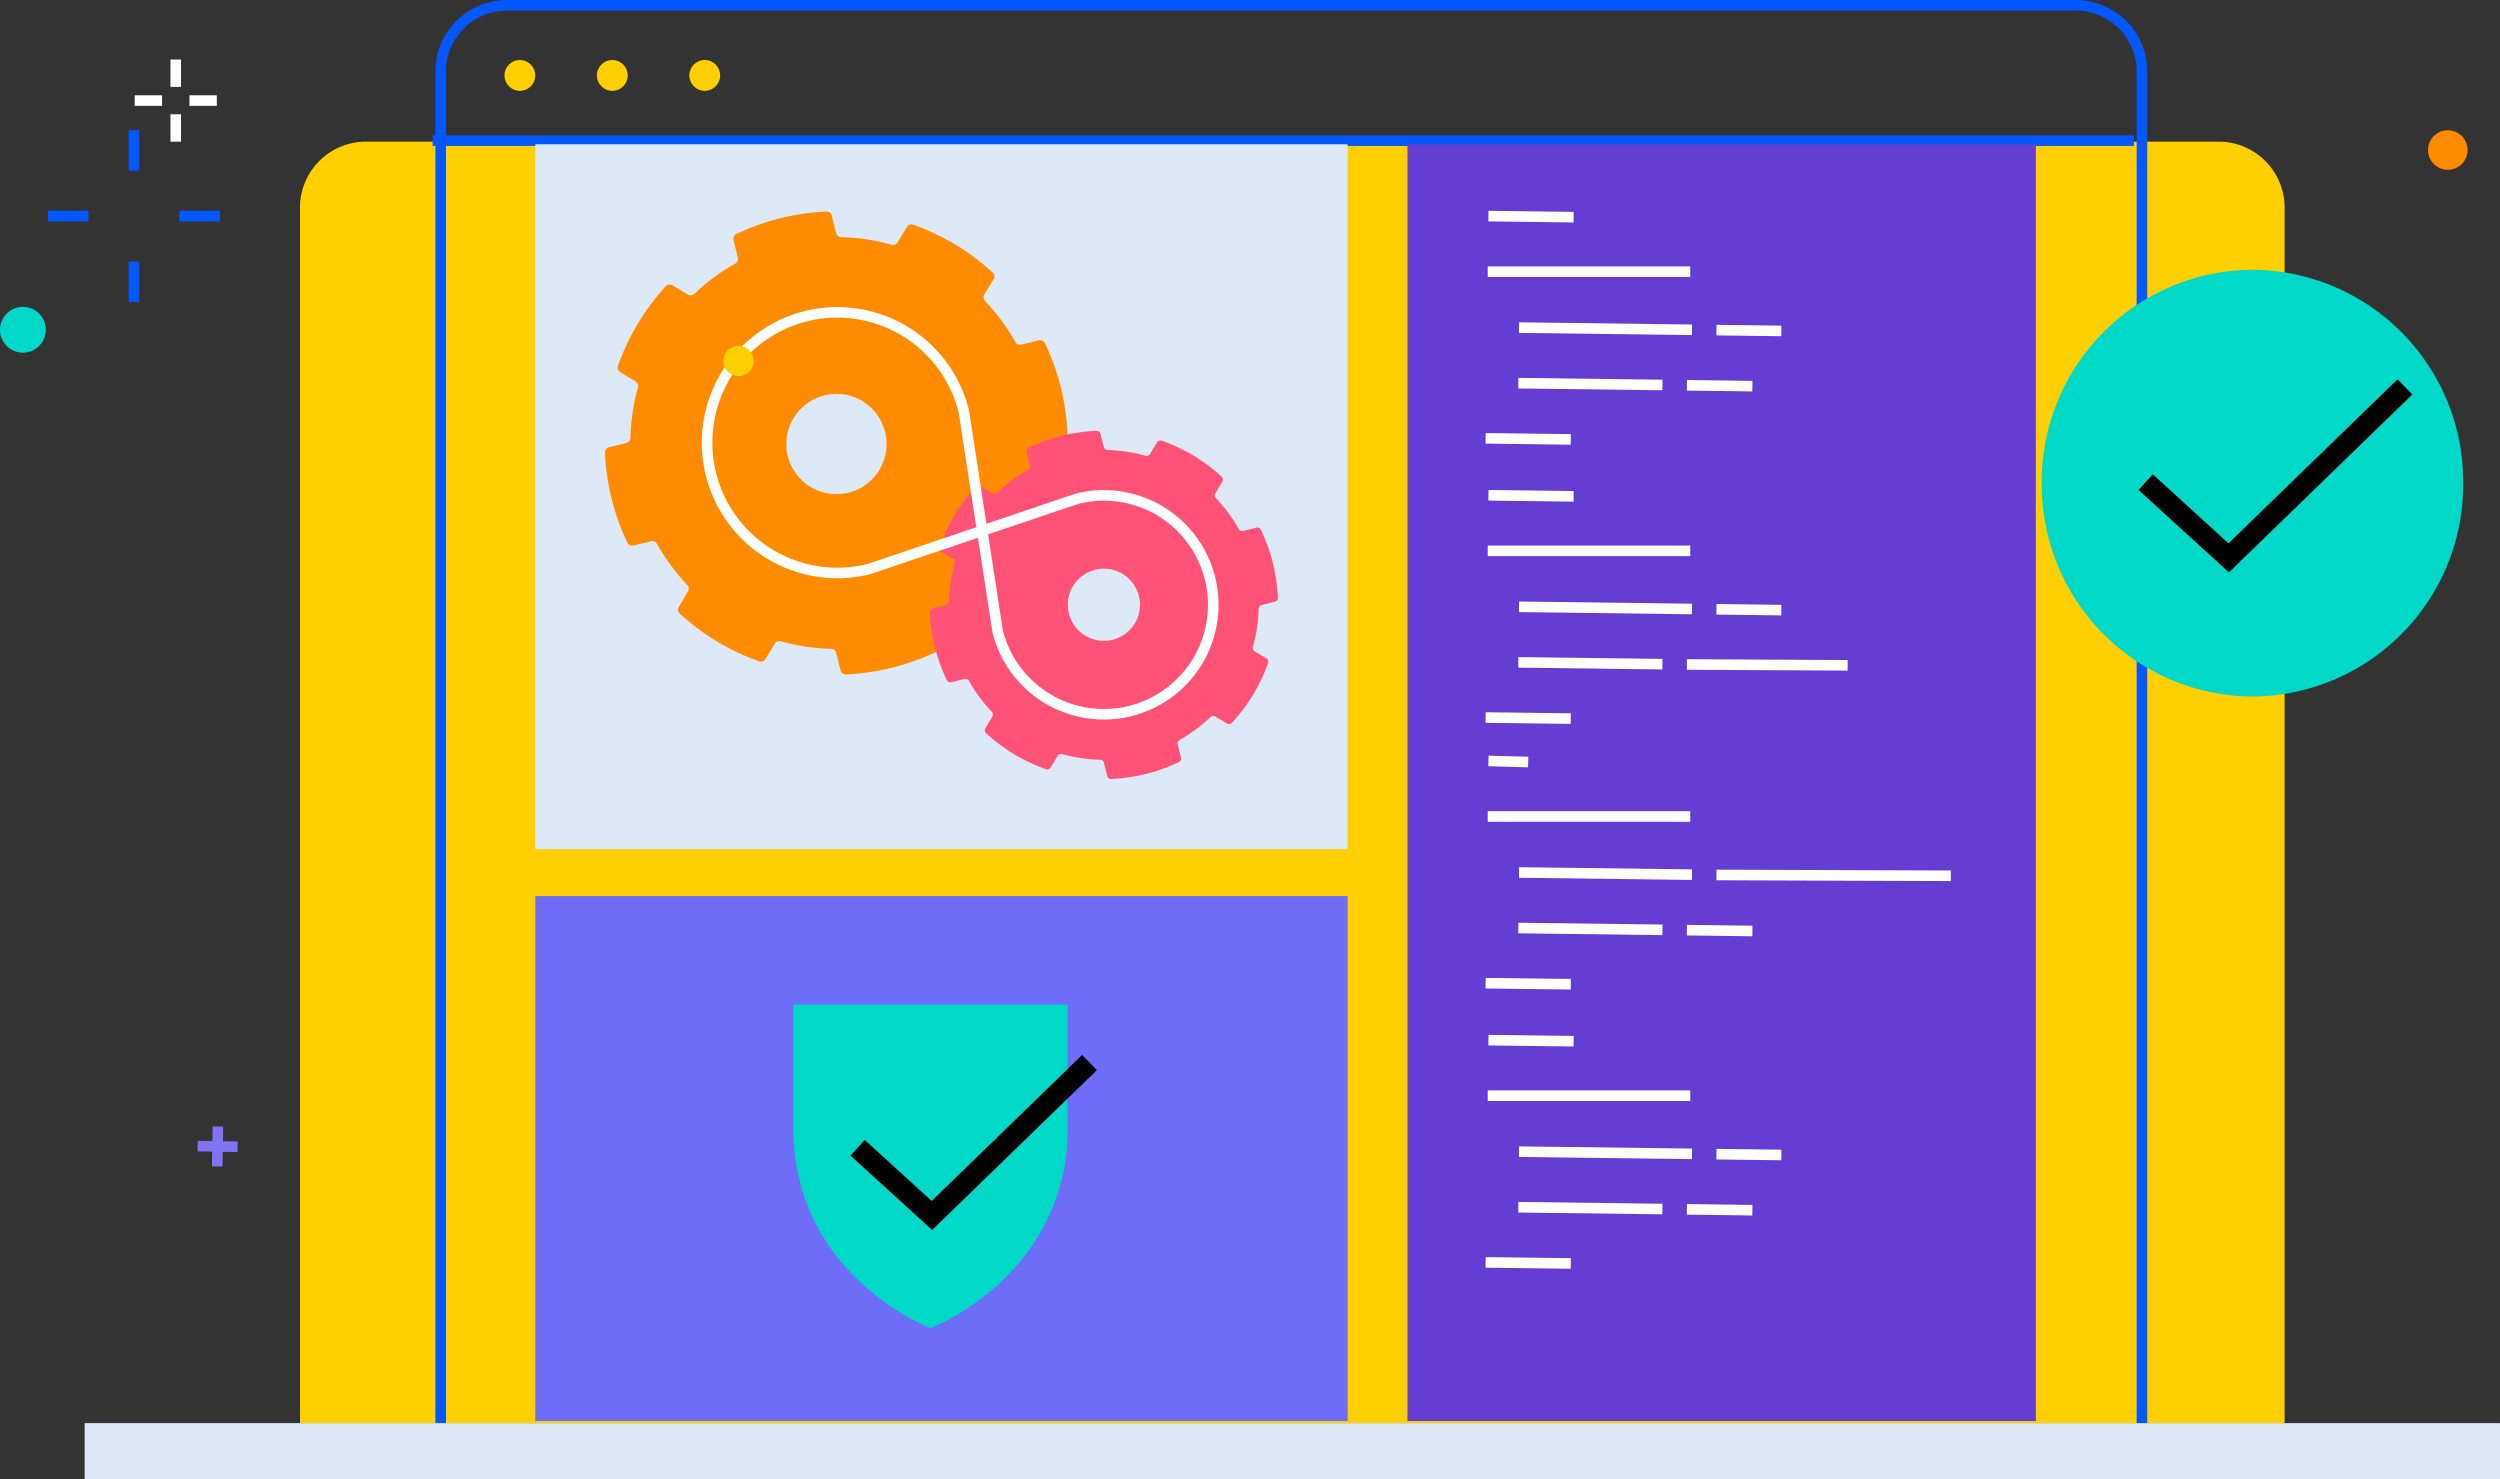
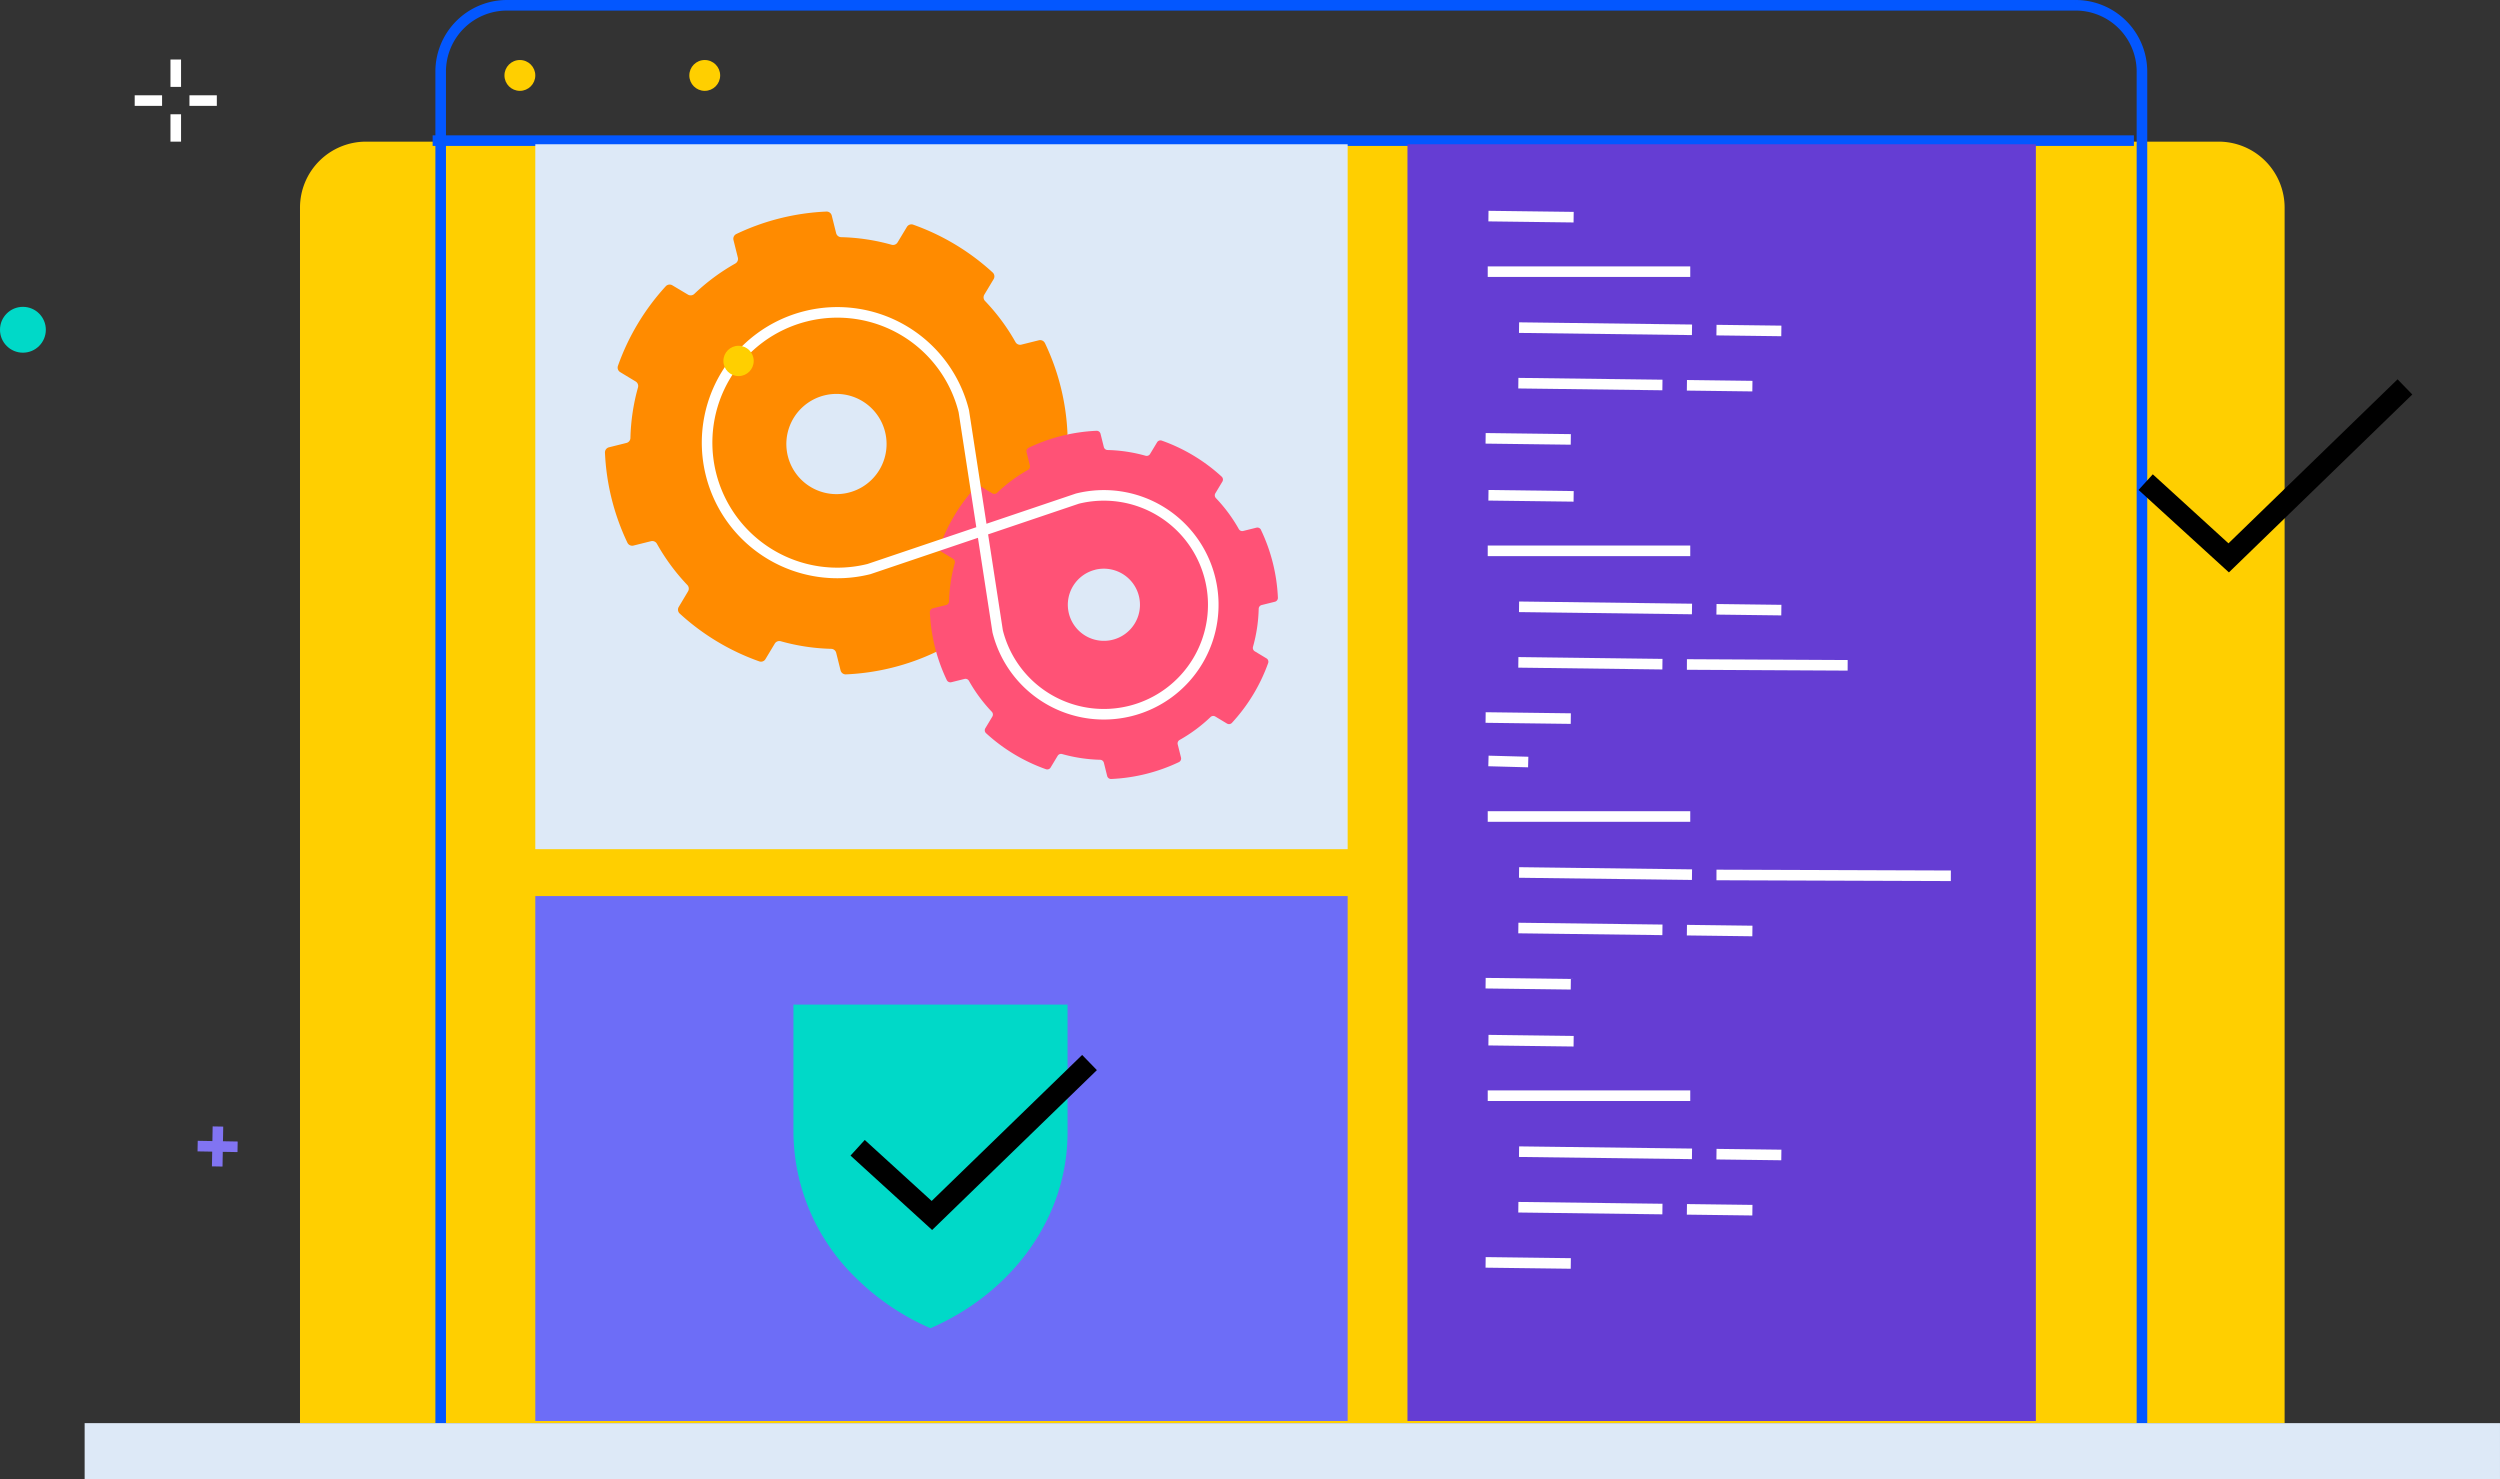
<svg xmlns="http://www.w3.org/2000/svg" width="236.329" height="139.816" viewBox="0 0 236.329 139.816">
  <rect x="0" y="0" width="236.329" height="139.816" fill="#333333" stroke="none" />
  <defs>
    <style>.i{fill:#ffcf00}.c,.d,.g,.l{fill:none}.c{stroke:#0357ff}.c,.d,.l{stroke-miterlimit:10}.d{stroke:#fff}.e{fill:#ff8b00}.f{fill:#653dd3}.g{stroke:#8174f2;stroke-miterlimit:4.001}.h{fill:#00d9c8}.j{fill:#dde9f7}.l{stroke:#000;stroke-width:2px}</style>
  </defs>
  <g transform="translate(28.359 13.39)">
    <circle cx="1.457" cy="1.457" r="1.457" transform="translate(92.348 2.532)" style="fill:#161616" />
    <path d="M1616.187 1873.154h175.133a6.238 6.238 0 0 1 6.238 6.238V1994.3h-187.609v-114.908a6.238 6.238 0 0 1 6.238-6.238z" transform="translate(-1609.949 -1873.154)" style="stroke:transparent;fill:#ffcf00" />
  </g>
  <path class="c" d="M40.898 13.295h160.824" />
  <path class="d" d="M16.615 5.626v2.588M16.615 10.802v2.588M15.321 9.508h-2.588M20.497 9.508h-2.588" />
  <g transform="translate(9.999 -13.688)">
-     <circle class="e" cx="1.87" cy="1.87" r="1.87" transform="translate(219.527 26)" />
-     <circle class="f" cx="2.125" cy="2.125" r="2.125" transform="translate(215.277 52.828)" />
    <path class="g" d="m10.603 120.178-.067 3.777M8.683 122.03l3.777.067" />
    <circle class="h" cx="2.167" cy="2.167" r="2.167" transform="translate(-10 42.694)" />
  </g>
  <g transform="translate(8.001 .5)">
    <path class="c" d="M39.895 0h148.348a6.267 6.267 0 0 1 6.238 6.3v129.029H33.657V6.295A6.267 6.267 0 0 1 39.895 0z" />
    <circle class="i" cx="1.458" cy="1.458" r="1.458" transform="translate(39.686 5.173)" />
-     <circle class="i" cx="1.458" cy="1.458" r="1.458" transform="translate(48.423 5.173)" />
    <circle class="i" cx="1.458" cy="1.458" r="1.458" transform="translate(57.161 5.173)" />
    <path class="j" d="M0 134.032h228.327v5.284H0z" />
  </g>
  <path transform="translate(50.603 84.708)" style="fill:#6d6df7" d="M0 0h76.793v49.623H0z" />
  <path class="h" d="M75.005 94.967v12.063a19.348 19.348 0 0 0 5.844 13.71 23 23 0 0 0 7.112 4.821c7.672-3.344 12.957-10.385 12.957-18.531V94.967z" />
  <path class="l" d="m102.994 100.443-14.9 14.458-7.02-6.4" />
  <path class="f" d="M133.05 13.637h59.403v120.694H133.05z" />
  <g>
    <path class="d" d="m148.758 20.53-8.053-.102M159.782 25.68h-19.145M143.598 30.97l16.349.207M162.261 31.206l6.132.077M143.531 36.222l13.621.172M159.466 36.423l6.191.079M148.49 41.538l-8.053-.102" />
  </g>
  <g>
    <path class="d" d="m148.758 46.922-8.053-.102M159.782 52.072h-19.145M143.598 57.362l16.349.207M162.261 57.598l6.132.077M143.531 62.614l13.621.172M159.466 62.815l15.196.079M148.49 67.93l-8.053-.102" />
  </g>
  <g>
    <path class="d" d="m144.464 72.036-3.759-.102M159.782 77.186h-19.145M143.598 82.476l16.349.207M162.261 82.712l22.156.077M143.531 87.728l13.621.172M159.466 87.929l6.191.079M148.49 93.044l-8.053-.102" />
  </g>
  <g>
    <path class="d" d="m148.758 98.429-8.053-.102M159.782 103.579h-19.145M143.598 108.869l16.349.207M162.261 109.105l6.132.077M143.531 114.121l13.621.172M159.466 114.322l6.191.079M148.49 119.437l-8.053-.102" />
  </g>
  <g>
-     <path class="h" d="M212.93 25.5a20.049 20.049 0 0 1 19.924 20.173 20.049 20.049 0 0 1-19.924 20.173 20.049 20.049 0 0 1-19.924-20.173A20.049 20.049 0 0 1 212.93 25.5z" />
    <path class="l" d="m227.342 36.574-16.66 16.162-7.848-7.16" />
  </g>
  <path class="j" d="M50.603 13.637h76.793v66.637H50.603z" />
  <g transform="translate(57.19 20.002)">
    <path class="e" d="M27.137 43.116a22 22 0 0 1-4.358.632.5.5 0 0 1-.507-.374l-.415-1.664a.5.5 0 0 0-.462-.376 19.341 19.341 0 0 1-4.782-.72.5.5 0 0 0-.559.221l-.885 1.471a.488.488 0 0 1-.585.213 21.982 21.982 0 0 1-7.527-4.528.5.5 0 0 1-.085-.618l.881-1.476a.5.5 0 0 0-.069-.6 19.436 19.436 0 0 1-2.882-3.908.5.5 0 0 0-.547-.232l-1.667.415a.5.5 0 0 1-.568-.272 22.042 22.042 0 0 1-2.122-8.511.5.5 0 0 1 .374-.506l1.66-.414a.494.494 0 0 0 .373-.461 19.442 19.442 0 0 1 .716-4.788.5.5 0 0 0-.22-.559l-1.463-.885a.5.5 0 0 1-.214-.589A21.992 21.992 0 0 1 5.75 7.054a.5.5 0 0 1 .618-.085l1.477.881a.5.5 0 0 0 .6-.069 19.387 19.387 0 0 1 3.886-2.878.5.5 0 0 0 .231-.548l-.416-1.669a.5.5 0 0 1 .272-.568 22 22 0 0 1 8.5-2.12.5.5 0 0 1 .517.372l.417 1.671a.5.5 0 0 0 .462.376 19.323 19.323 0 0 1 4.783.719.5.5 0 0 0 .559-.219l.884-1.468a.5.5 0 0 1 .588-.215 22.007 22.007 0 0 1 7.526 4.528.5.5 0 0 1 .088.62l-.883 1.47a.5.5 0 0 0 .069.6 19.281 19.281 0 0 1 2.883 3.893.5.5 0 0 0 .548.232l1.661-.414a.5.5 0 0 1 .568.272l.009.011a22.009 22.009 0 0 1 2.122 8.51.5.5 0 0 1-.374.507l-1.663.415a.5.5 0 0 0-.376.462 19.324 19.324 0 0 1-.72 4.789.5.5 0 0 0 .221.565l1.469.885a.491.491 0 0 1 .214.587 21.976 21.976 0 0 1-4.54 7.53.493.493 0 0 1-.619.087l-1.469-.885a.5.5 0 0 0-.6.07 19.255 19.255 0 0 1-3.886 2.878.5.5 0 0 0-.231.549l.415 1.664a.5.5 0 0 1-.272.568 22.013 22.013 0 0 1-4.151 1.489zm-6.406-25.739a4.737 4.737 0 1 0 1.885-.085 4.736 4.736 0 0 0-1.885.085z" />
    <path d="M1786.331 1977.177a16.577 16.577 0 0 1-3.281.477.376.376 0 0 1-.381-.282l-.312-1.253a.377.377 0 0 0-.348-.281 14.583 14.583 0 0 1-3.6-.542.373.373 0 0 0-.421.167l-.666 1.107a.37.37 0 0 1-.441.16 16.552 16.552 0 0 1-5.665-3.408.374.374 0 0 1-.064-.465l.665-1.108a.38.38 0 0 0-.053-.449 14.6 14.6 0 0 1-2.166-2.93.377.377 0 0 0-.412-.175l-1.249.311a.38.38 0 0 1-.429-.2 16.593 16.593 0 0 1-1.6-6.406.376.376 0 0 1 .283-.38l1.25-.312a.371.371 0 0 0 .282-.348 14.5 14.5 0 0 1 .54-3.607.381.381 0 0 0-.166-.421l-1.106-.666a.373.373 0 0 1-.161-.444 16.528 16.528 0 0 1 3.406-5.67.373.373 0 0 1 .467-.064l1.11.664a.38.38 0 0 0 .45-.052 14.5 14.5 0 0 1 2.925-2.168.377.377 0 0 0 .175-.412l-.313-1.253a.378.378 0 0 1 .2-.428 16.58 16.58 0 0 1 6.4-1.6.378.378 0 0 1 .39.28l.313 1.255a.371.371 0 0 0 .348.282 14.481 14.481 0 0 1 3.6.542.373.373 0 0 0 .42-.165l.666-1.105a.37.37 0 0 1 .441-.162 16.551 16.551 0 0 1 5.666 3.408.377.377 0 0 1 .066.467l-.665 1.106a.38.38 0 0 0 .053.455 14.544 14.544 0 0 1 2.167 2.931.373.373 0 0 0 .412.175l1.253-.312a.377.377 0 0 1 .428.206v.008a16.559 16.559 0 0 1 1.6 6.407.376.376 0 0 1-.281.381l-1.253.312a.374.374 0 0 0-.281.348 14.553 14.553 0 0 1-.539 3.6.377.377 0 0 0 .166.425l1.106.667a.372.372 0 0 1 .162.442 16.544 16.544 0 0 1-3.427 5.656.373.373 0 0 1-.467.066l-1.107-.667a.374.374 0 0 0-.449.053 14.557 14.557 0 0 1-2.926 2.167.375.375 0 0 0-.175.412l.312 1.253a.379.379 0 0 1-.2.428 16.626 16.626 0 0 1-3.118 1.117zm-4.8-19.3a3.41 3.41 0 1 0 1.357-.061 3.41 3.41 0 0 0-1.357.057z" transform="translate(-1735.196 -1924.017)" style="fill:#ff5276" />
    <path class="d" d="M24.949 33.795a12.317 12.317 0 1 1 8.971-14.931l3.2 20.813a10.345 10.345 0 1 0 7.535-12.543z" />
    <circle class="i" cx="1.433" cy="1.433" r="1.433" transform="translate(11.194 12.685)" />
  </g>
  <g>
-     <path class="c" d="M12.663 28.552v-3.827M12.663 16.13v-3.827M16.96 20.428h3.827M4.538 20.428h3.827" />
-   </g>
+     </g>
</svg>